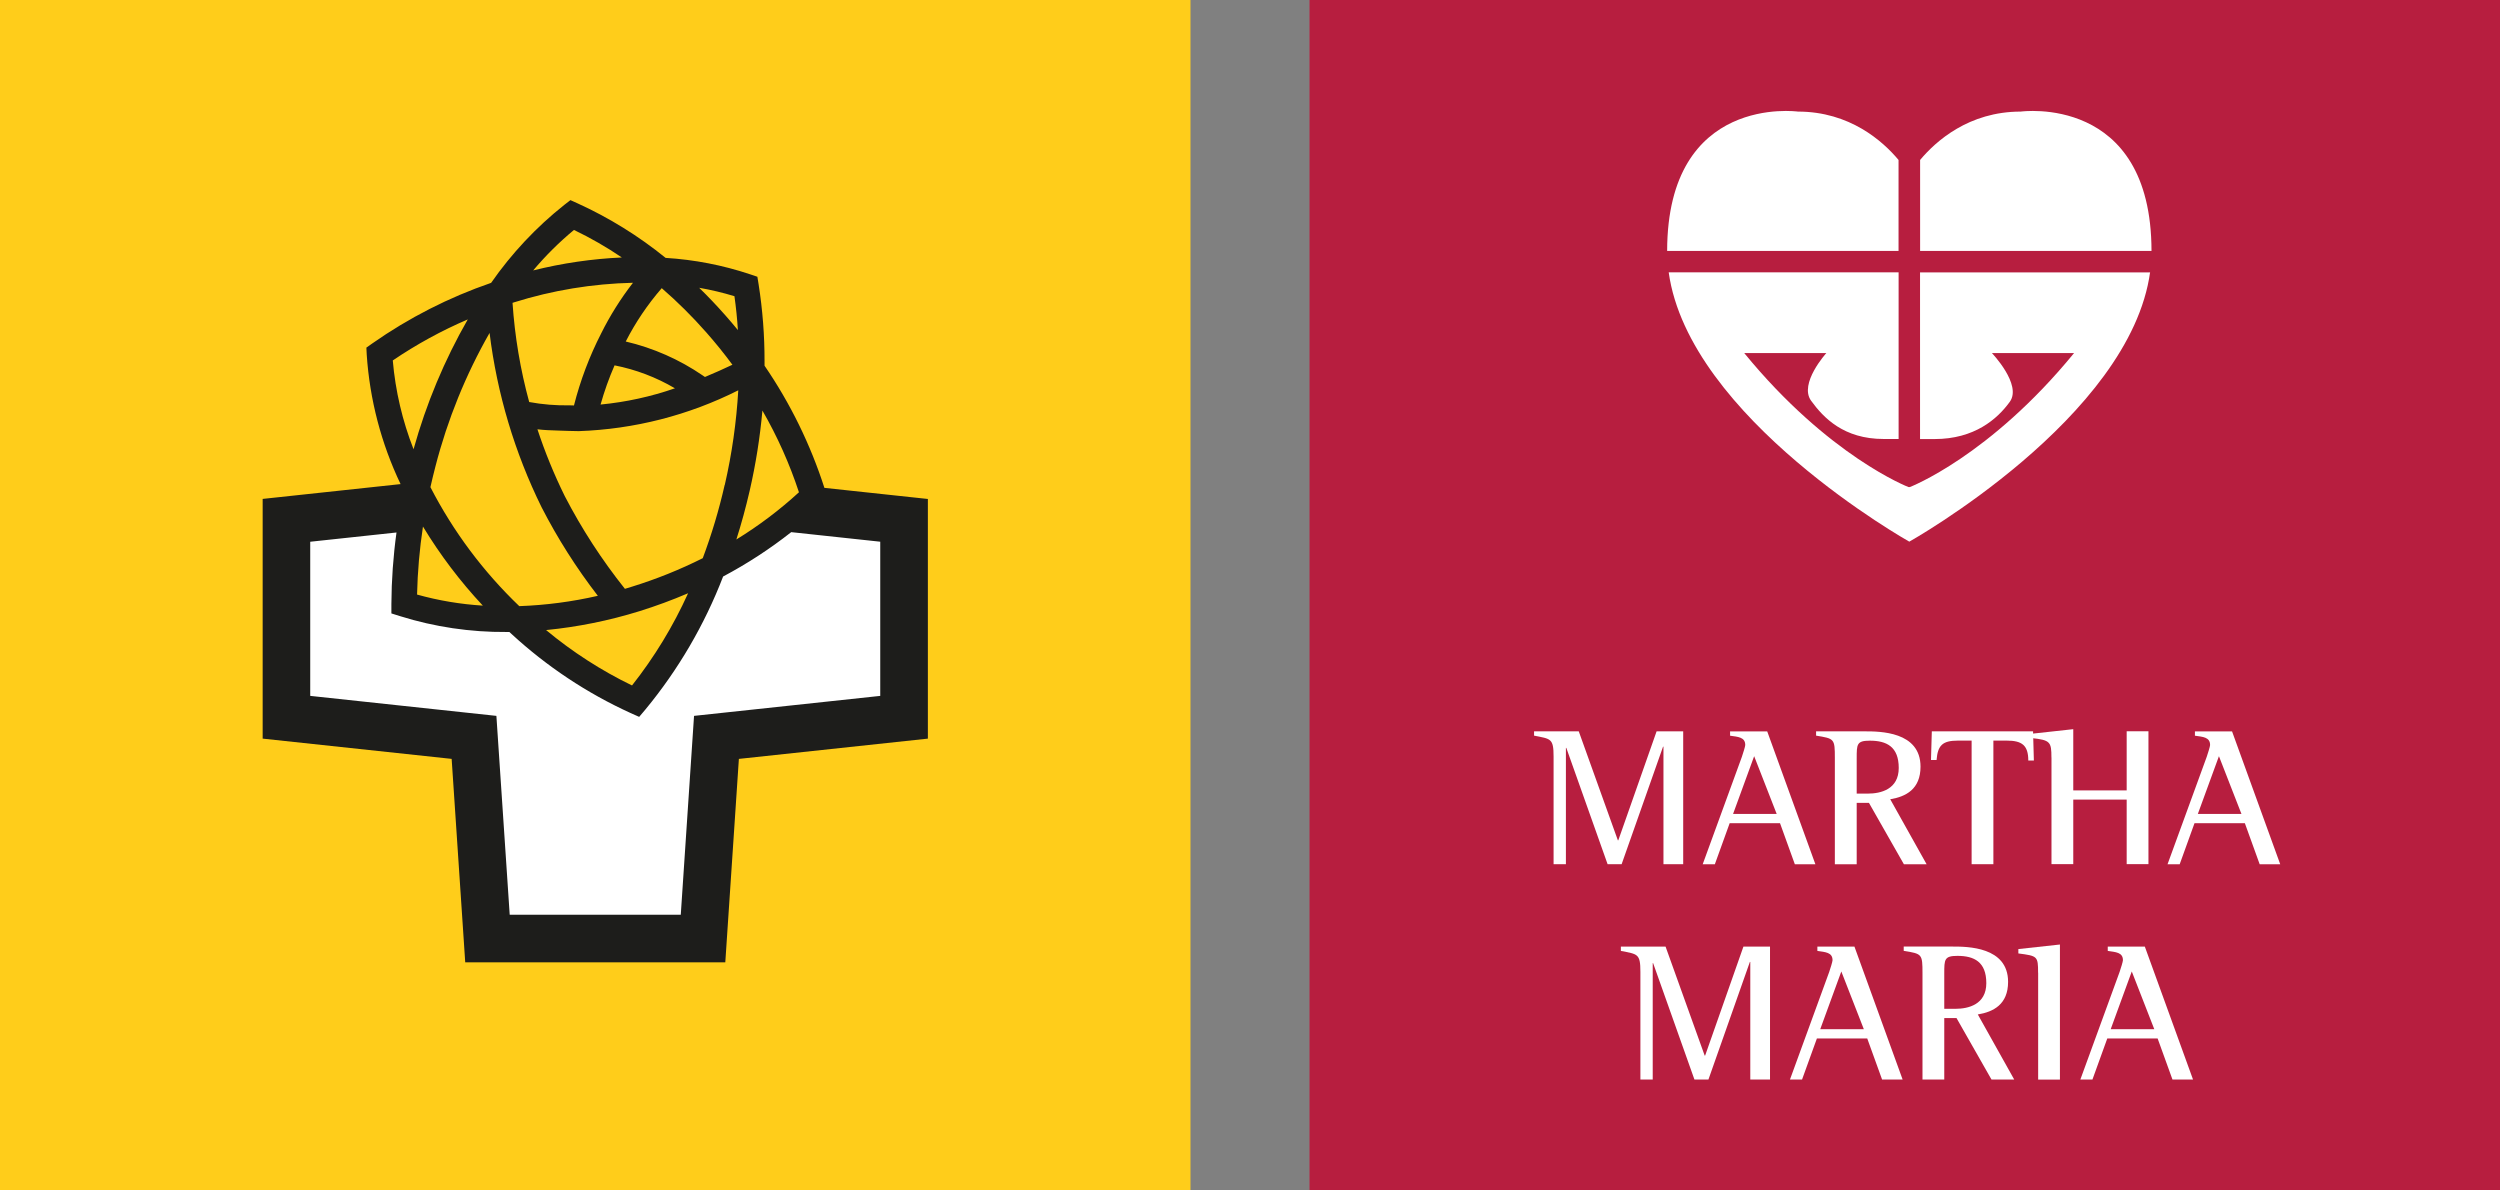
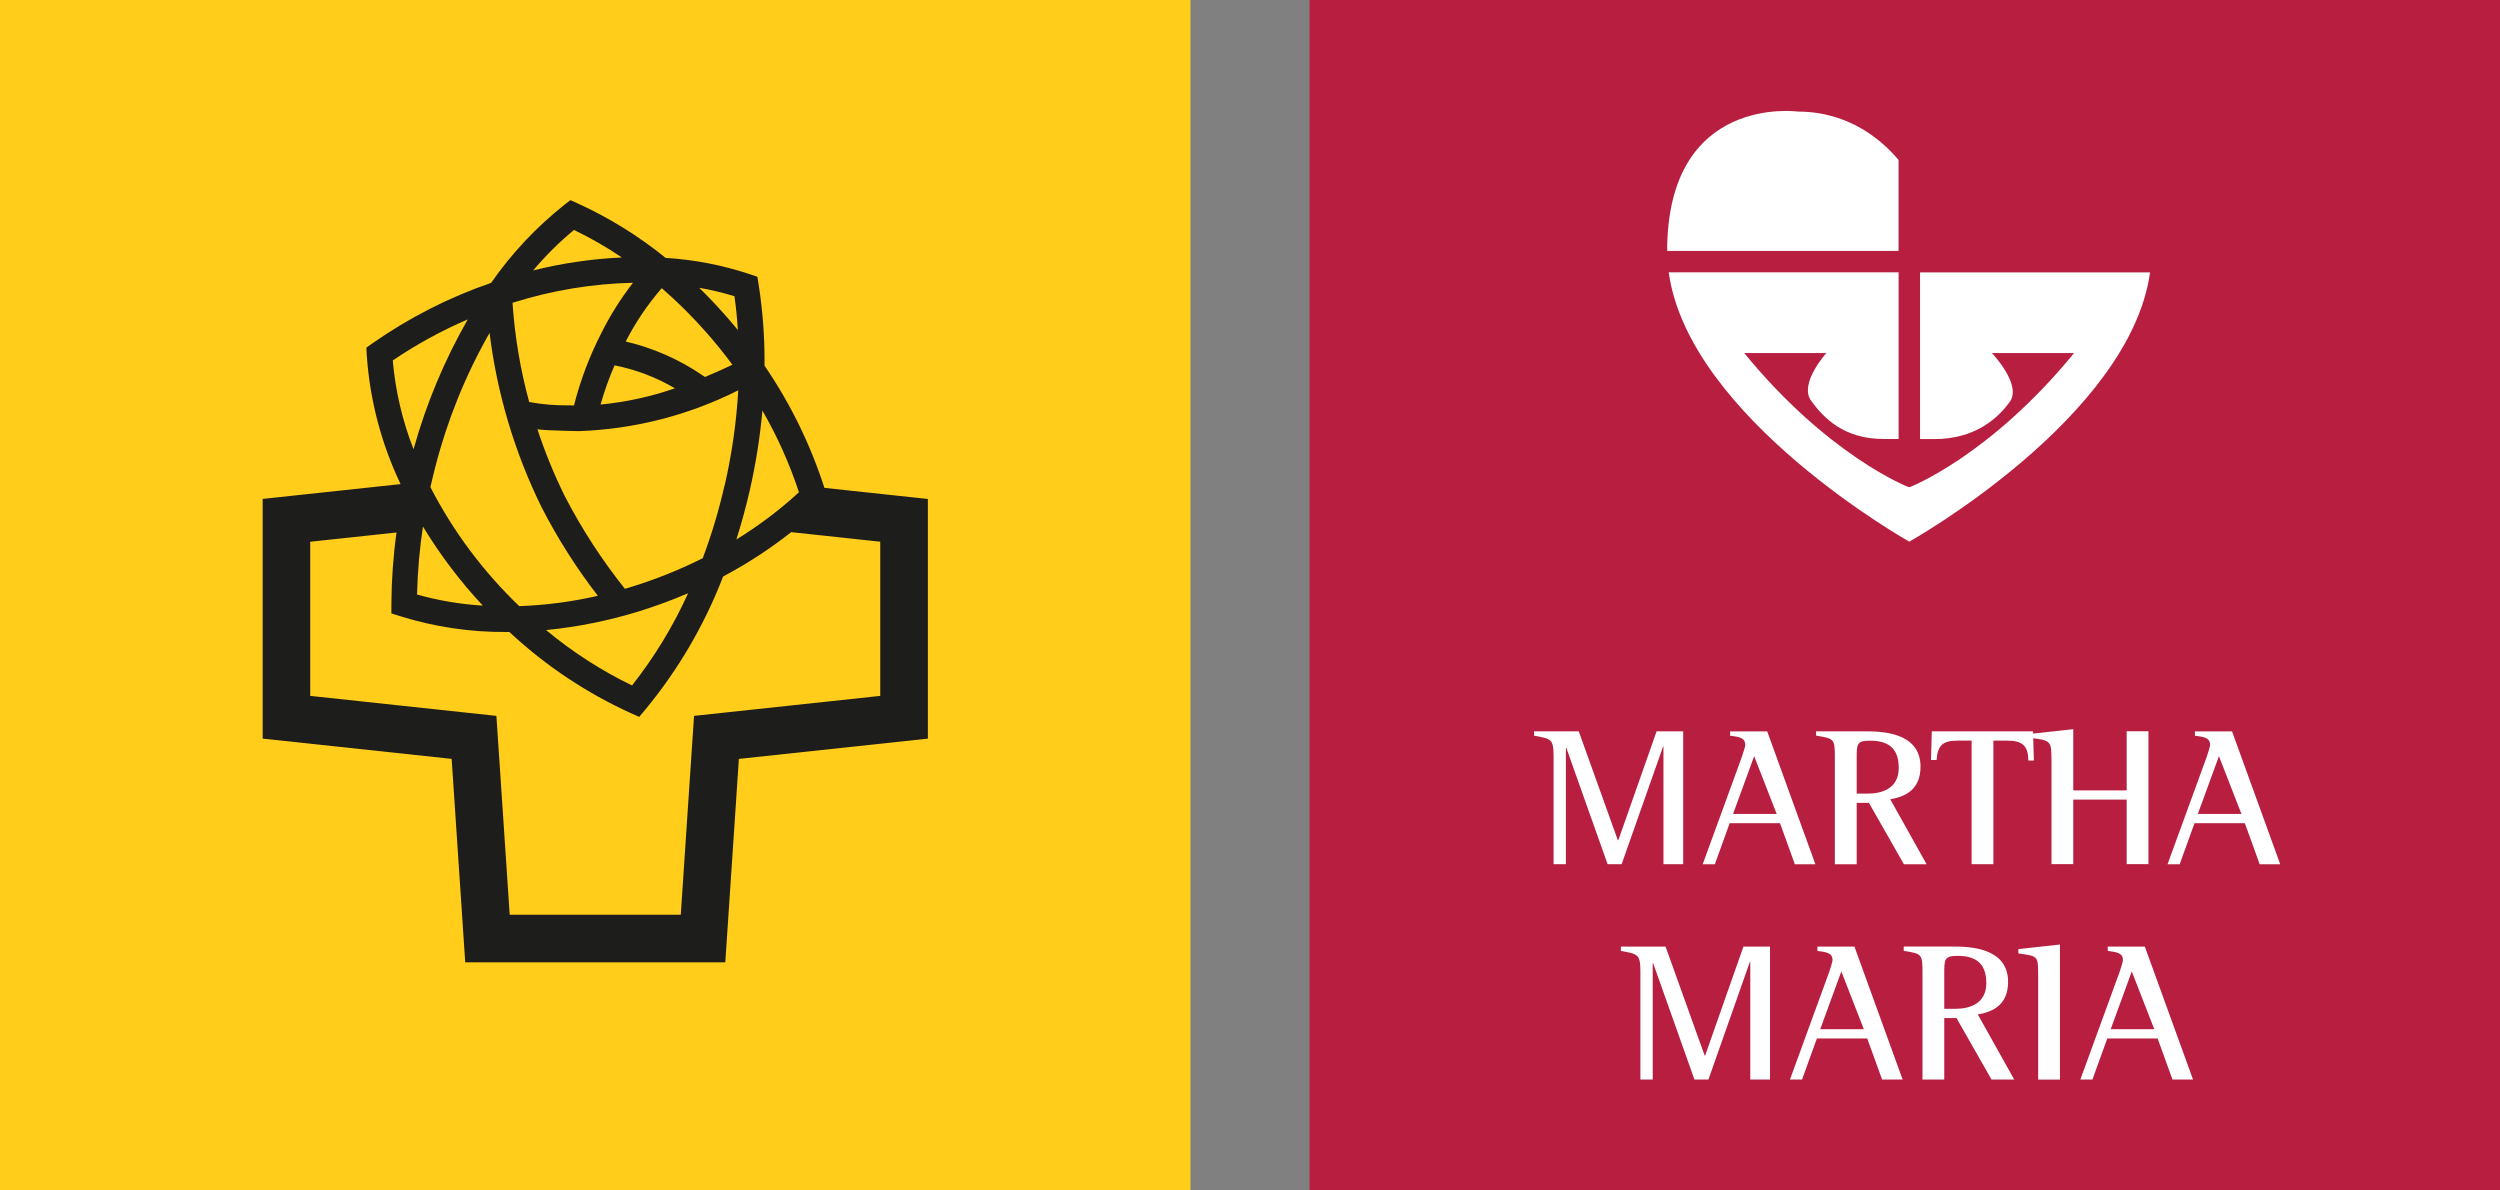
<svg xmlns="http://www.w3.org/2000/svg" width="252" height="120" viewBox="0 0 252 120" fill="none">
  <rect x="0" y="0" width="252" height="120" fill="#808080" stroke="none" />
  <path d="M0 0V120H120.001V0H0V0V0Z" fill="#FFCD1A" />
-   <path d="M30.5 53.996L51.715 49.384L91.129 53.565L91.377 72.444L72.007 76.134L71.084 95.966L50.792 93.658L49.869 77.055L30.5 72.444V53.996V53.996V53.996Z" fill="white" />
-   <path d="M80.905 49.964C79.56 45.643 77.555 41.556 74.962 37.847C75.015 35.18 74.835 32.513 74.425 29.877C71.785 29.007 69.039 28.497 66.262 28.361C63.682 26.219 60.831 24.427 57.781 23.032C55.075 25.187 52.712 27.742 50.774 30.608C46.699 31.961 42.841 33.896 39.32 36.354C39.628 40.864 40.853 45.264 42.919 49.284C42.123 52.904 41.709 56.598 41.683 60.305C45.1 61.363 48.668 61.849 52.243 61.743C52.43 61.918 52.608 62.1 52.799 62.272C56.071 65.288 59.801 67.764 63.851 69.61C67.004 65.774 69.5 61.442 71.239 56.791C74.773 54.99 78.029 52.689 80.905 49.959V49.964Z" fill="#FFCD1A" />
  <path fill-rule="evenodd" clip-rule="evenodd" d="M83.1 49.177C81.693 44.803 79.661 40.655 77.066 36.863V36.44C77.072 33.836 76.872 31.236 76.468 28.663L76.343 27.896L75.605 27.647C72.853 26.728 69.992 26.173 67.095 25.995C64.378 23.79 61.39 21.94 58.205 20.491L57.499 20.173L56.887 20.648C54.055 22.895 51.569 25.545 49.505 28.512C45.24 29.98 41.203 32.039 37.511 34.63L36.931 35.04L36.966 35.746C37.267 40.273 38.425 44.702 40.378 48.797L26.476 50.29V74.453L45.526 76.495L46.895 97.001H73.11L74.479 76.496L93.529 74.453V50.296L83.107 49.177H83.1ZM76.846 41.375L76.851 41.383C76.608 44.101 76.179 46.8 75.569 49.459C75.181 51.146 74.733 52.786 74.225 54.38C76.476 52.999 78.588 51.406 80.534 49.621C79.592 46.756 78.358 43.996 76.851 41.383L76.851 41.375H76.846ZM70.838 56.265C71.74 53.857 72.477 51.391 73.046 48.883H73.057C73.777 45.747 74.232 42.556 74.417 39.343C69.419 41.861 63.934 43.265 58.34 43.458C58.002 43.458 57.669 43.452 57.331 43.436C56.985 43.424 56.68 43.414 56.406 43.406L56.405 43.406C55.459 43.376 54.872 43.358 54.173 43.273C54.932 45.576 55.851 47.823 56.923 49.998C58.635 53.307 60.668 56.441 62.991 59.354L63.697 59.138C66.152 58.379 68.541 57.418 70.838 56.265ZM69.361 59.798C67.861 63.115 65.963 66.236 63.708 69.094C60.605 67.59 57.697 65.715 55.045 63.511C58.238 63.197 61.391 62.559 64.455 61.608C66.12 61.089 67.758 60.485 69.361 59.798ZM61.948 36.828C61.388 38.111 60.916 39.431 60.537 40.779C63.092 40.533 65.609 39.983 68.033 39.141C66.15 38.032 64.093 37.251 61.948 36.828ZM74.032 29.86C74.189 30.969 74.307 32.108 74.38 33.273C73.969 32.77 73.546 32.273 73.11 31.78C72.254 30.81 71.376 29.886 70.476 29.009C71.676 29.217 72.863 29.499 74.028 29.856L74.032 29.86ZM73.827 36.766C73.002 35.647 72.119 34.554 71.179 33.488H71.177C69.788 31.909 68.293 30.425 66.704 29.047C65.281 30.686 64.062 32.491 63.075 34.424C65.851 35.076 68.483 36.237 70.836 37.848C70.909 37.9 70.963 37.935 71.007 37.964C71.026 37.977 71.044 37.988 71.06 37.999C72.024 37.599 72.948 37.181 73.827 36.766ZM57.856 23.178C59.531 23.982 61.144 24.909 62.681 25.953C59.665 26.09 56.671 26.528 53.743 27.261C54.989 25.78 56.366 24.414 57.856 23.178ZM63.804 28.503C59.733 28.595 55.695 29.259 51.809 30.478H51.812L51.663 30.526C51.889 33.906 52.451 37.255 53.342 40.524C54.685 40.772 56.05 40.884 57.416 40.858L57.856 40.87C58.495 38.354 59.414 35.919 60.597 33.609C61.494 31.805 62.569 30.095 63.804 28.503ZM54.599 51.144C56.211 54.282 58.107 57.266 60.262 60.058C57.661 60.655 55.01 61.004 52.343 61.099C48.714 57.624 45.688 53.571 43.386 49.105C43.544 48.404 43.714 47.699 43.899 46.988C45.112 42.29 46.944 37.773 49.349 33.559C50.102 39.673 51.877 45.618 54.599 51.145V51.144ZM48.668 61.046L48.673 61.046H48.668L48.668 61.046ZM48.668 61.046C46.426 60.909 44.204 60.536 42.04 59.932C42.092 57.637 42.291 55.347 42.634 53.077C44.365 55.934 46.387 58.605 48.668 61.046ZM47.153 32.195C44.793 36.314 42.957 40.711 41.686 45.285C40.562 42.417 39.856 39.403 39.592 36.334C41.974 34.716 44.506 33.33 47.153 32.195ZM69.959 72.16L88.727 70.146H88.729V54.604L79.755 53.64C77.605 55.333 75.308 56.829 72.89 58.112C71.019 62.974 68.374 67.501 65.057 71.518L64.428 72.261L63.543 71.865C59.156 69.863 55.115 67.178 51.568 63.91L51.342 63.704H51.043C47.418 63.732 43.81 63.196 40.35 62.115L39.452 61.833V60.889C39.465 58.476 39.637 56.066 39.967 53.675L31.271 54.608V70.145L50.036 72.16L51.378 92.206H68.622L69.959 72.16Z" fill="#1D1D1B" />
  <path d="M252 0H132V120H252V0Z" fill="#B71E3F" />
  <path d="M156.601 76.264C156.601 74.413 156.32 74.488 154.633 74.152V73.72H159.139L163.082 84.707H163.123L166.985 73.72H169.666V87.114H167.677V75.263H167.636L163.459 87.114H162.047L157.884 75.386H157.843V87.114H156.601V76.258V76.264Z" fill="white" />
  <path d="M171.621 87.121H172.855L174.35 82.979H179.426L180.921 87.121H182.992L178.136 73.727H174.392V74.159C175.187 74.275 175.921 74.296 175.921 75.099C175.921 75.236 175.702 75.935 175.585 76.278L171.628 87.128H171.621V87.121ZM176.819 76.223L179.09 82.046H174.693L176.819 76.223Z" fill="white" />
  <path d="M184.96 87.121H187.155V80.928H188.389L191.915 87.121H194.205L190.536 80.565C192.114 80.304 193.588 79.549 193.588 77.279C193.588 73.72 189.459 73.72 187.964 73.72H183.061V74.152C184.912 74.454 184.953 74.454 184.953 76.422V87.121H184.96ZM187.155 76.45C187.155 75.016 187.155 74.66 188.485 74.66C190.159 74.66 191.393 75.256 191.393 77.41C191.393 79.563 189.583 79.995 188.287 79.995H187.155V76.45Z" fill="white" />
  <path d="M198.725 74.653H197.353C195.783 74.653 195.323 75.153 195.207 76.607H194.644L194.727 73.72H204.932L205.014 76.662H204.452C204.452 75.126 203.814 74.653 202.284 74.653H200.933V87.114H198.739V74.653H198.725Z" fill="white" />
  <path d="M206.784 76.354C206.784 74.783 206.667 74.598 204.795 74.399V73.96L208.985 73.501V79.673H214.369V73.713H216.564V87.107H214.369V80.599H208.985V87.107H206.79V76.34V76.354H206.784Z" fill="white" />
  <path d="M218.477 87.121H219.711L221.206 82.979H226.282L227.777 87.121H229.848L224.992 73.727H221.248V74.159C222.043 74.275 222.777 74.296 222.777 75.099C222.777 75.236 222.558 75.935 222.441 76.278L218.484 87.128H218.477V87.121ZM223.669 76.223L225.939 82.046H221.542L223.669 76.223Z" fill="white" />
  <path d="M165.352 97.964C165.352 96.112 165.071 96.188 163.384 95.852V95.42H167.89L171.833 106.407H171.875L175.736 95.42H178.417V108.814H176.429V96.963H176.387L172.211 108.814H170.798L166.635 97.086H166.594V108.814H165.352V97.957V97.964Z" fill="white" />
  <path d="M180.413 108.814H181.648L183.143 104.678H188.218L189.713 108.814H191.784L186.929 95.42H183.191V95.852C183.987 95.975 184.72 95.989 184.72 96.791C184.72 96.928 184.501 97.628 184.384 97.971L180.427 108.821H180.413V108.814ZM185.605 97.923L187.875 103.746H183.479L185.605 97.923Z" fill="white" />
  <path d="M193.787 108.814H195.982V102.621H197.216L200.741 108.814H203.032L199.363 102.257C200.94 101.997 202.415 101.242 202.415 98.972C202.415 95.413 198.286 95.413 196.798 95.413H191.894V95.845C193.746 96.147 193.787 96.147 193.787 98.115V108.814ZM195.982 98.142C195.982 96.709 195.982 96.352 197.312 96.352C198.986 96.352 200.22 96.949 200.22 99.103C200.22 101.256 198.409 101.688 197.113 101.688H195.982V98.142Z" fill="white" />
  <path d="M205.439 98.053C205.439 96.38 205.378 96.359 203.45 96.106V95.666L207.641 95.207V108.821H205.446V98.053H205.439Z" fill="white" />
  <path d="M209.685 108.814H210.919L212.414 104.678H217.489L218.984 108.814H221.056L216.2 95.42H212.462V95.852C213.258 95.975 213.992 95.989 213.992 96.791C213.992 96.928 213.772 97.628 213.656 97.971L209.698 108.821H209.685V108.814ZM214.883 97.923L217.153 103.746H212.757L214.883 97.923Z" fill="white" />
-   <path d="M216.872 25.293C216.852 9.423 203.691 11.248 203.691 11.248C198.444 11.248 195.125 14.238 193.547 16.124V25.293H216.872Z" fill="white" />
  <path d="M216.714 27.461H193.54V44.257H195.008C199.02 44.257 201.331 42.24 202.586 40.505C203.841 38.777 200.783 35.588 200.783 35.588H209.067C200.536 46.019 192.505 49.099 192.505 49.099H192.381C192.381 49.099 184.35 46.019 175.818 35.588H184.096C184.096 35.588 181.305 38.667 182.56 40.395C183.815 42.124 185.852 44.25 189.871 44.25H191.38V27.454H168.206C170.249 42.144 192.457 54.599 192.457 54.599C192.457 54.599 214.739 42.117 216.735 27.399V27.454H216.714V27.461Z" fill="white" />
  <path d="M191.373 16.124C189.796 14.238 186.469 11.248 181.23 11.248C181.23 11.248 168.068 9.423 168.048 25.293H191.373V16.124Z" fill="white" />
</svg>